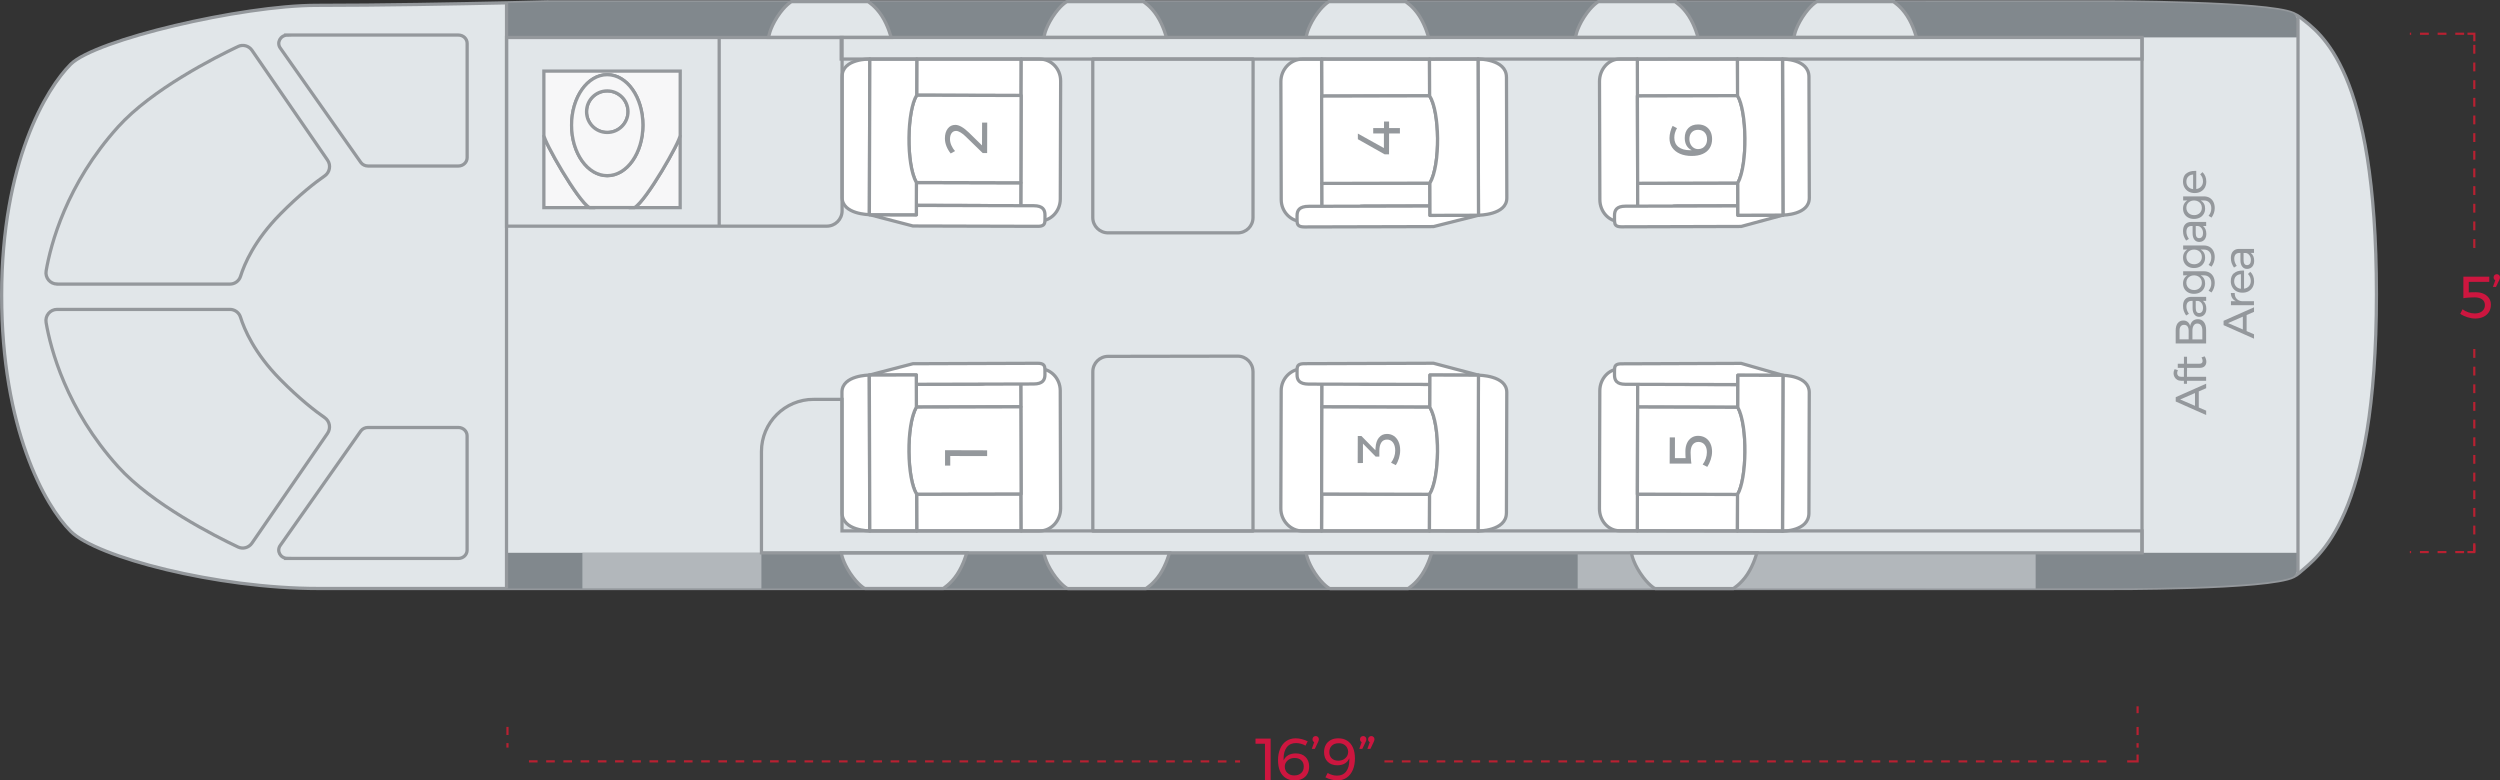
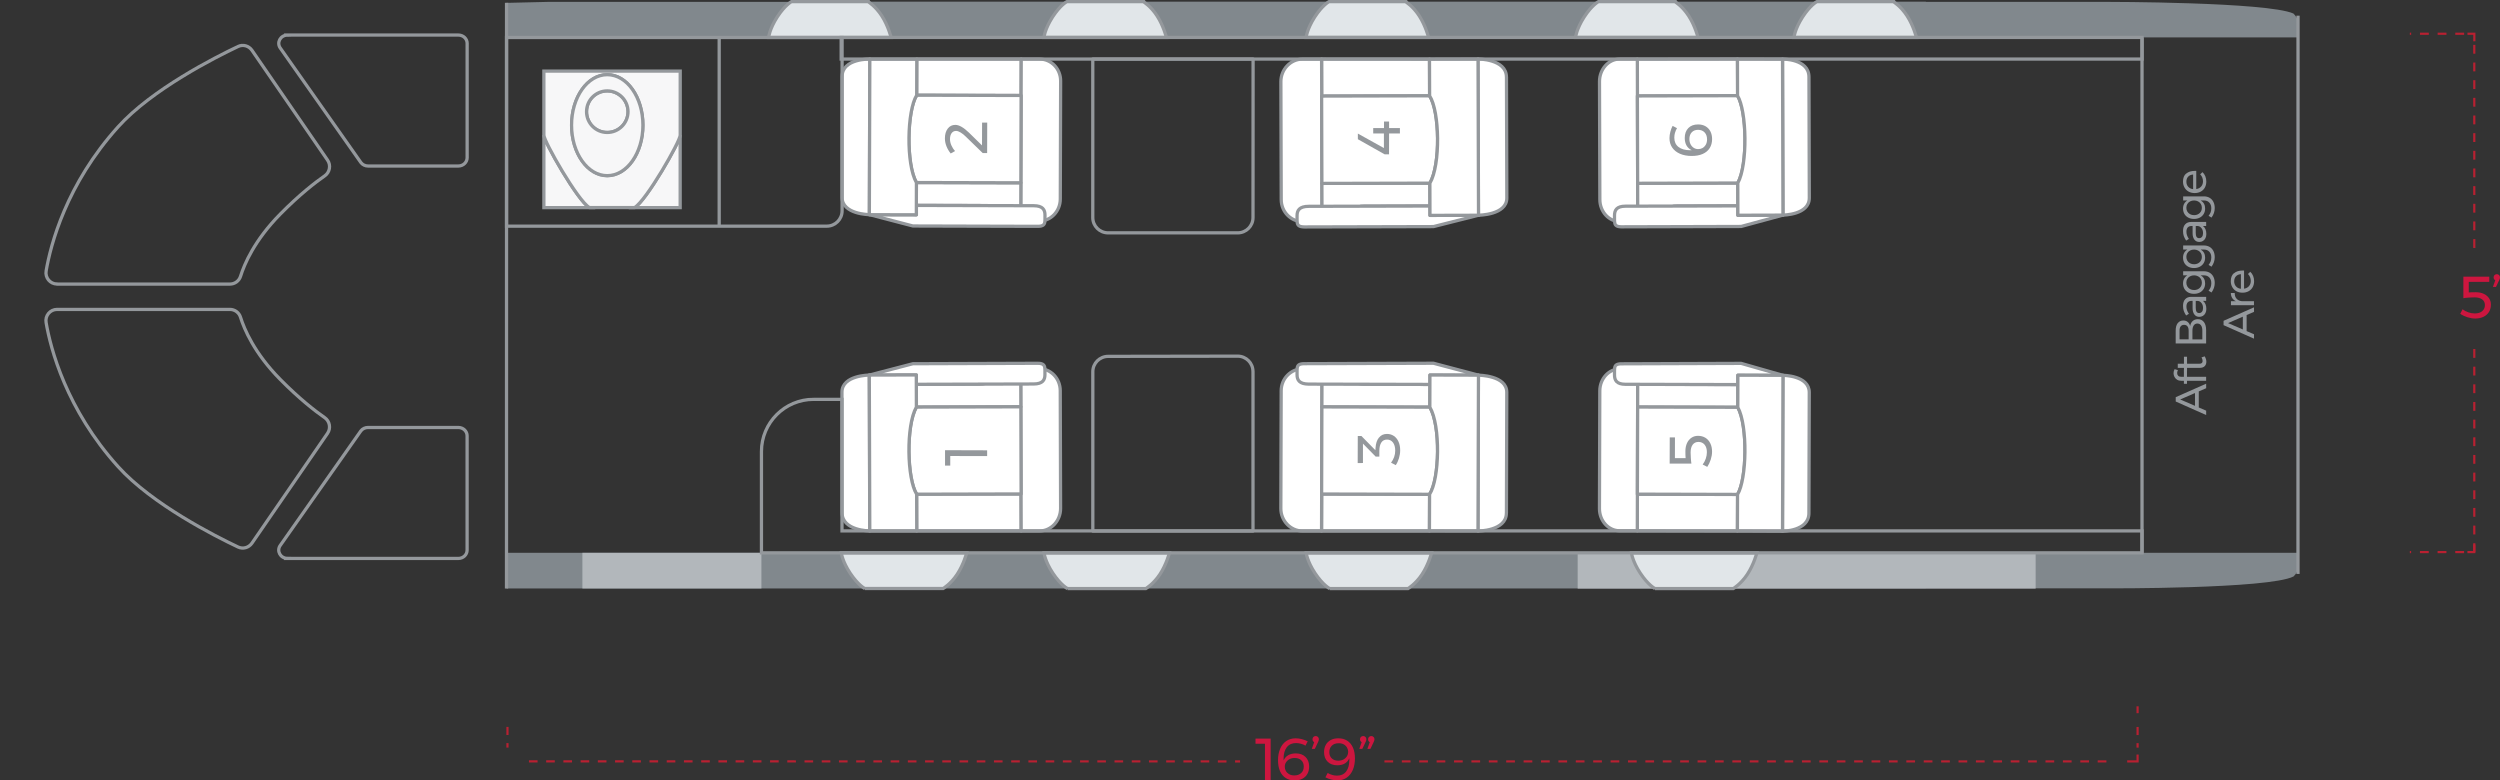
<svg xmlns="http://www.w3.org/2000/svg" id="Layer_2" data-name="Layer 2" viewBox="0 0 574.82 179.45">
  <rect x="0" y="0" width="574.82" height="179.45" fill="#333333" stroke="none" />
  <defs>
    <style>
      .cls-1 {
        fill: #81888d;
      }

      .cls-2 {
        fill: #b2b7bb;
      }

      .cls-3 {
        fill: #cd163f;
      }

      .cls-4 {
        fill: #94989c;
      }

      .cls-5 {
        fill: #fff;
      }

      .cls-5, .cls-6 {
        stroke-linejoin: round;
      }

      .cls-5, .cls-6, .cls-7, .cls-8, .cls-9 {
        stroke: #94989c;
        stroke-width: .75px;
      }

      .cls-6, .cls-7, .cls-10, .cls-11, .cls-12, .cls-13, .cls-14 {
        fill: none;
      }

      .cls-7, .cls-10, .cls-11, .cls-12, .cls-13, .cls-8, .cls-9, .cls-14 {
        stroke-miterlimit: 10;
      }

      .cls-10 {
        stroke-dasharray: 0 0 0 0 0 0 1.86 1.86;
      }

      .cls-10, .cls-11, .cls-12, .cls-13, .cls-14 {
        stroke: #b92031;
      }

      .cls-10, .cls-13, .cls-14 {
        stroke-width: .5px;
      }

      .cls-11 {
        stroke-dasharray: 0 0 0 0 0 0 1.98 1.98;
        stroke-width: .5px;
      }

      .cls-12 {
        stroke-dasharray: 0 0 0 0 0 0 2 2;
        stroke-width: .49px;
      }

      .cls-13 {
        stroke-dasharray: 0 0 0 0 0 0 2.03 2.03;
      }

      .cls-8 {
        fill: #e1e6e9;
      }

      .cls-9 {
        fill: #f7f7f8;
      }
    </style>
  </defs>
  <g id="Layer_2-2" data-name="Layer 2">
    <g id="Pilatus_PC-12-outlined" data-name="Pilatus PC-12-outlined">
      <g id="Platus_PC-12_Floorplan" data-name="Platus PC-12 Floorplan">
        <g id="Cabin_width" data-name="Cabin width">
          <path class="cls-3" d="m571.07,67.55c.53.25.94.59,1.23,1.02.29.44.43.93.43,1.47,0,.64-.15,1.2-.44,1.68-.3.48-.72.86-1.26,1.12-.55.26-1.18.4-1.9.4-.56,0-1.16-.1-1.78-.29-.62-.2-1.18-.46-1.67-.79l.53-1.05c.41.31.86.55,1.35.71.49.16.97.25,1.45.25.72,0,1.29-.17,1.71-.52.42-.35.63-.81.63-1.41,0-.56-.21-.99-.63-1.3s-1.02-.47-1.79-.47c-.28,0-.69.02-1.23.05s-.97.08-1.3.14v-4.94s5.95,0,5.95,0v1.19s-4.71,0-4.71,0v2.43c.43-.04.96-.05,1.6-.05.7,0,1.32.12,1.85.37h0Z" />
          <path class="cls-3" d="m574.61,63.25c.14.14.21.32.21.55,0,.1-.02.21-.06.31-.04.11-.08.21-.13.31l-.74,1.56h-.7s.55-1.54.55-1.54c-.13-.06-.22-.15-.29-.27-.06-.11-.1-.24-.1-.38,0-.22.07-.4.21-.54.14-.14.32-.21.53-.21s.37.07.51.21h0Z" />
          <line class="cls-13" x1="568.91" y1="126.94" x2="568.91" y2="78.77" />
          <line class="cls-13" x1="568.91" y1="57.01" x2="568.91" y2="8.73" />
          <line class="cls-13" x1="566.56" y1="126.94" x2="554.09" y2="126.94" />
          <line class="cls-13" x1="566.57" y1="7.76" x2="554.09" y2="7.76" />
          <path class="cls-14" d="m568.91,125.21v1.73h-1.58" />
          <path class="cls-14" d="m567.34,7.76h1.58v1.73" />
        </g>
        <g id="Cabin_length" data-name="Cabin length">
          <line class="cls-10" x1="116.68" y1="167.14" x2="116.68" y2="171.89" />
          <line class="cls-11" x1="121.62" y1="175.06" x2="285.12" y2="175.07" />
          <line class="cls-12" x1="484.32" y1="175.07" x2="317.67" y2="175.07" />
          <path class="cls-14" d="m491.49,173.49v1.58h-2.39m2.39-12.67v1.58" />
          <path class="cls-3" d="m288.68,169.82h3.48s0,9.56,0,9.56h-1.31s0-8.37,0-8.37h-2.17s0-1.19,0-1.19Z" />
          <path class="cls-3" d="m299.13,171.01c-.39-.1-.77-.16-1.14-.16-.92,0-1.62.32-2.12.96-.49.64-.74,1.51-.74,2.62,0,.17,0,.31.01.4.24-.52.59-.92,1.07-1.19.47-.27,1.04-.41,1.71-.41.96,0,1.71.27,2.26.82.55.55.83,1.28.83,2.21,0,.65-.14,1.21-.41,1.69-.27.48-.66.85-1.16,1.11-.5.26-1.08.39-1.75.39-.79,0-1.48-.18-2.05-.55s-1.02-.89-1.33-1.59c-.3-.7-.46-1.53-.46-2.51s.17-1.9.5-2.66.8-1.35,1.41-1.76c.6-.41,1.32-.62,2.14-.62.46,0,.94.06,1.44.19s.95.3,1.34.5l-.52,1c-.3-.19-.64-.34-1.03-.44h0Zm-2.65,3.55c-.35.19-.61.43-.8.74s-.28.65-.27,1.01c0,.32.07.63.23.93s.41.55.74.75.74.3,1.22.3c.66,0,1.18-.18,1.58-.55.4-.36.59-.86.59-1.5,0-.6-.19-1.08-.57-1.43-.38-.36-.89-.53-1.52-.53-.46,0-.87.09-1.21.28h.01Z" />
          <path class="cls-3" d="m303.04,169.45c.14.14.21.32.21.55,0,.1-.02.21-.06.31-.04.11-.08.21-.13.31l-.74,1.56h-.7s.55-1.54.55-1.54c-.13-.06-.22-.15-.29-.27-.06-.11-.1-.24-.1-.38,0-.22.07-.4.21-.54s.32-.21.53-.21.37.07.51.21h.01Z" />
          <path class="cls-3" d="m306.29,178.18c.38.1.75.16,1.13.16.91,0,1.61-.32,2.1-.96.49-.64.73-1.52.73-2.63,0-.17,0-.3-.01-.4-.23.53-.58.93-1.04,1.2s-1.04.41-1.7.41c-.95,0-1.69-.27-2.24-.82-.55-.55-.82-1.28-.82-2.21,0-.65.14-1.21.41-1.69.27-.48.66-.84,1.15-1.1s1.07-.38,1.73-.38c.78,0,1.46.18,2.03.55.57.36,1.01.89,1.32,1.58.3.69.46,1.52.46,2.48s-.16,1.9-.49,2.66-.8,1.36-1.41,1.78-1.32.63-2.13.63c-.45,0-.92-.07-1.42-.2s-.95-.3-1.34-.51l.52-1c.31.19.65.34,1.03.44h0Zm-.05-6.74c-.39.36-.59.87-.59,1.5s.19,1.08.56,1.43c.37.36.87.53,1.5.53.46,0,.87-.09,1.21-.28.34-.19.6-.44.79-.75.18-.31.27-.65.27-1.02,0-.31-.08-.62-.24-.92-.16-.3-.4-.55-.73-.75s-.73-.29-1.21-.29c-.65,0-1.17.18-1.56.55h0Z" />
          <path class="cls-3" d="m313.96,169.45c.14.14.21.32.21.55,0,.1-.02.21-.06.31-.04.11-.08.21-.13.31l-.74,1.56h-.7s.55-1.54.55-1.54c-.13-.06-.22-.15-.29-.27-.06-.11-.1-.24-.1-.38,0-.22.07-.4.21-.54s.32-.21.53-.21.37.07.51.21h.01Zm1.86,0c.14.14.21.32.21.55,0,.1-.02.21-.06.31-.04.11-.08.21-.13.31l-.74,1.56h-.7s.55-1.54.55-1.54c-.13-.06-.22-.15-.29-.27-.06-.11-.1-.24-.1-.38,0-.22.07-.4.21-.54s.32-.21.53-.21.37.07.51.21h.01Z" />
          <line class="cls-10" x1="491.49" y1="167.15" x2="491.49" y2="171.9" />
        </g>
-         <path id="Floor" class="cls-8" d="m126.1.43h358.22s36.96,0,42.99,2.68h0c.64.28,1.17.59,1.6.92,4.58,3.61,17.5,11.72,17.5,63.66s-13.49,60.25-17.73,64.02c-.35.32-.79.61-1.3.86-5.67,2.91-43.06,2.74-43.06,2.74H73.18c-23.22,0-50.93-7.18-56.91-13.13C10.29,116.25.37,98.42.38,67.88S10.64,20.36,16.28,14.75C21.92,9.15,55.53,1.23,72.8,1.23c14.6,0,32.74-.34,43.66-.58h.02c5.86-.13,9.63-.23,9.63-.23h-.01Z" />
        <path id="Port_tray_table" data-name="Port tray table" class="cls-6" d="m288.1,85.41v36.69s-36.83,0-36.83,0v-36.64c0-1.94,1.57-3.51,3.51-3.52l29.79-.05c1.94,0,3.52,1.57,3.52,3.52h.01Z" />
        <path id="Starboard_tray_table" data-name="Starboard tray table" class="cls-6" d="m288.12,13.58l-.02,36.45c0,1.94-1.57,3.51-3.52,3.51h-29.8c-1.94,0-3.52-1.57-3.52-3.51V13.58s36.85,0,36.85,0h0Z" />
        <g id="Port_windows" data-name="Port windows">
          <path class="cls-1" d="m116.47,127.11h411.9s0,3.26,0,3.26c0,.85-.39,1.57-1.01,2.17-5.67,2.9-43.05,2.74-43.05,2.74h-41.52s-.03.03-.03.03H116.47s0-8.2,0-8.2Z" />
          <path class="cls-8" d="m198.84,135.32s-1.52-.76-3.36-3.52c-1.83-2.76-2.04-4.69-2.04-4.69h28.83s-.69,2.67-2.18,4.93c-1.49,2.26-3.24,3.28-3.24,3.28h-18.02s0,0,0,0Z" />
          <path class="cls-8" d="m245.45,135.33s-1.52-.76-3.36-3.52c-1.83-2.76-2.04-4.69-2.04-4.69h28.83s-.69,2.67-2.18,4.93c-1.49,2.26-3.24,3.28-3.24,3.28h-18.02s0,0,0,0Z" />
        </g>
        <g id="Starboard_windows" data-name="Starboard windows">
          <path class="cls-1" d="m182.91.38h259.87s.02.02.05.05h41.5s36.96,0,42.99,2.68h0c.66.62,1.07,1.36,1.07,2.23v3.26s-411.91.02-411.91.02l-.02-7.96h.02c5.86-.13,9.63-.23,9.63-.23h56.74s.06-.05.06-.05h0Z" />
          <path class="cls-8" d="m199.6.38s1.71,1.02,3.16,3.28c1.46,2.26,2.13,4.94,2.13,4.94h-28.17s.21-1.93,1.99-4.7c1.79-2.76,3.28-3.53,3.28-3.53h17.61s0,0,0,0Z" />
          <path class="cls-8" d="m262.9.39s1.71,1.02,3.16,3.28c1.46,2.26,2.13,4.94,2.13,4.94h-28.17s.21-1.93,1.99-4.7c1.79-2.76,3.28-3.53,3.28-3.53h17.61s0,0,0,0Z" />
          <path class="cls-8" d="m305.73,135.33s-1.52-.76-3.36-3.52c-1.83-2.76-2.04-4.69-2.04-4.69h28.83s-.69,2.67-2.18,4.93c-1.49,2.26-3.24,3.28-3.24,3.28h-18.02s0,0,0,0Z" />
          <path class="cls-8" d="m323.18.39s1.71,1.02,3.16,3.28c1.46,2.26,2.13,4.94,2.13,4.94h-28.17s.21-1.93,1.99-4.7c1.79-2.76,3.28-3.53,3.28-3.53h17.61,0Z" />
          <path class="cls-8" d="m385.13.39s1.71,1.02,3.16,3.28c1.46,2.26,2.13,4.94,2.13,4.94h-28.17s.21-1.93,1.99-4.7c1.79-2.76,3.28-3.53,3.28-3.53h17.61,0Z" />
          <path class="cls-8" d="m435.35.39s1.71,1.02,3.16,3.28c1.46,2.26,2.13,4.94,2.13,4.94h-28.17s.21-1.93,1.99-4.7c1.79-2.76,3.28-3.53,3.28-3.53h17.61,0Z" />
        </g>
        <g id="exit">
          <polygon class="cls-2" points="133.91 127.11 175.07 127.11 175.07 135.3 136.74 135.3 133.91 135.3 133.91 127.11" />
        </g>
        <g id="emergncy_exit_" data-name="emergncy exit ">
          <rect class="cls-2" x="362.75" y="127.1" width="105.3" height="8.23" />
          <path class="cls-8" d="m380.52,135.33s-1.52-.76-3.36-3.52c-1.83-2.76-2.04-4.69-2.04-4.69h28.83s-.69,2.67-2.18,4.93c-1.49,2.26-3.24,3.28-3.24,3.28h-18.02s0,0,0,0Z" />
        </g>
        <g id="cockpit">
          <path class="cls-7" d="m66.09,128.4h39.3c1.11,0,2.01-.85,2.01-1.91v-26.29c0-1.05-.9-1.91-2.01-1.91h-20.79c-.65,0-1.26.3-1.64.8l-18.5,26.29c-.94,1.26,0,3.01,1.64,3.01h0Z" />
          <path class="cls-7" d="m13.14,71.14h39.72c1.12,0,2.11.73,2.44,1.8.85,2.73,3.16,8.24,9.14,14.3,4.43,4.49,8.06,7.29,10.22,8.79,1.17.82,1.46,2.44.64,3.62l-17.38,25.25c-.72,1.03-2.05,1.41-3.19.87-5.26-2.49-19.79-9.84-27.57-18.47-11.94-13.22-15.53-27.14-16.56-33.13-.28-1.59.93-3.03,2.53-3.03h0Z" />
          <path class="cls-7" d="m66.1,8.06h39.3c1.11,0,2.01.85,2.01,1.91v26.28c0,1.05-.9,1.92-2.01,1.92h-20.79c-.65,0-1.26-.3-1.64-.81l-18.5-26.28c-.94-1.26,0-3.01,1.64-3.01h0Z" />
          <path class="cls-7" d="m13.15,65.32h39.72c1.12,0,2.11-.73,2.44-1.8.85-2.73,3.16-8.24,9.14-14.3,4.43-4.49,8.06-7.29,10.22-8.79,1.17-.82,1.46-2.45.64-3.62l-17.38-25.25c-.72-1.03-2.05-1.41-3.19-.87-5.26,2.49-19.79,9.84-27.57,18.46-11.94,13.22-15.53,27.14-16.56,33.13-.28,1.59.93,3.03,2.53,3.03h0Z" />
        </g>
        <path class="cls-4" d="m507.26,89.26l-1.7.74v3.69s1.7.73,1.7.73v1.01s-7-3.11-7-3.11v-1s7-3.1,7-3.1c0,0,0,1.04,0,1.04Zm-2.57,4.05v-2.94s-3.4,1.48-3.4,1.48l3.4,1.46Z" />
        <path class="cls-4" d="m500.82,86.39c.15.16.36.24.63.24h.69s0-1.46,0-1.46h.71v1.46s4.4,0,4.4,0v.93h-4.4s0,.69,0,.69h-.71v-.69s-.57,0-.57,0c-.39,0-.71-.08-.99-.25-.27-.16-.47-.38-.61-.65-.14-.27-.21-.55-.21-.86s.08-.6.24-.92l.76.22c-.11.24-.17.47-.17.68,0,.24.07.44.22.6h0Z" />
        <path class="cls-4" d="m506.91,81.93c.26.41.39.82.39,1.24s-.12.76-.38,1.02-.63.39-1.13.39h-2.93s0,.75,0,.75h-.71v-.75s-1.42,0-1.42,0v-.94h1.42s0-1.62,0-1.62h.71v1.62s2.76,0,2.76,0c.29,0,.5-.05.63-.16s.19-.27.19-.48c0-.25-.08-.53-.25-.82l.72-.25h0Z" />
        <path class="cls-4" d="m500.72,74.31c.31-.41.74-.62,1.29-.62.4,0,.74.11,1.01.34.28.23.46.54.56.93.07-.49.27-.87.58-1.15s.71-.42,1.18-.42c.6,0,1.07.22,1.41.67s.5,1.07.5,1.87v3.04h-7v-2.99c0-.71.16-1.27.46-1.68h.01Zm2.24.73c-.18-.24-.45-.35-.79-.35s-.59.12-.77.35c-.18.24-.27.57-.26,1v1.98s2.09,0,2.09,0v-1.98c0-.43-.09-.77-.27-1Zm3.13-.21c-.2-.29-.49-.44-.86-.44s-.63.15-.83.44c-.2.29-.3.7-.3,1.22v1.98s2.28,0,2.28,0v-1.98c0-.52-.09-.93-.29-1.22h0Z" />
        <path class="cls-4" d="m507.26,69.18h-.74c.52.39.78,1.01.78,1.85,0,.37-.07.69-.21.96-.14.28-.33.49-.58.64s-.52.22-.83.22c-.47,0-.85-.17-1.12-.53-.28-.35-.42-.84-.42-1.46v-1.68s-.25,0-.25,0c-.37,0-.66.12-.87.34-.2.23-.3.57-.3,1,0,.53.19,1.08.57,1.63l-.64.39c-.25-.38-.42-.73-.54-1.06-.11-.32-.17-.71-.17-1.15,0-.66.16-1.17.49-1.53s.78-.54,1.35-.55h3.48v.91s0,.02,0,.02Zm-1.04.55c-.21-.3-.49-.49-.83-.54h-.53s0,1.55,0,1.55c0,.42.06.73.19.94.13.2.33.3.6.3s.49-.1.65-.31.24-.48.24-.83c0-.43-.1-.8-.31-1.1h-.01Z" />
        <path class="cls-4" d="m501.97,62.37h4.75c.51,0,.95.11,1.33.33s.67.54.88.95c.2.41.3.88.3,1.42,0,.78-.25,1.51-.74,2.18l-.68-.41c.21-.26.37-.53.48-.81.1-.28.15-.59.15-.92,0-.55-.15-.98-.46-1.31-.31-.33-.72-.49-1.23-.49h-.74c.32.19.57.44.75.76s.26.69.26,1.1c0,.47-.11.89-.33,1.25s-.52.65-.9.84c-.39.2-.83.3-1.33.3s-.93-.1-1.31-.3c-.38-.2-.68-.48-.89-.84-.21-.36-.32-.78-.32-1.25,0-.42.09-.79.26-1.1.17-.32.42-.57.74-.76h-.97v-.94s0,0,0,0Zm4.07,1.75c-.15-.25-.37-.45-.64-.59-.27-.14-.57-.22-.91-.22s-.66.07-.93.22c-.27.14-.48.34-.63.59s-.23.54-.23.87.08.62.23.88.37.46.63.6c.27.15.58.22.93.22.52,0,.95-.17,1.28-.48.33-.31.5-.72.5-1.22,0-.33-.08-.62-.23-.87h0Z" />
        <path class="cls-4" d="m501.97,56.44h4.75c.51,0,.95.11,1.33.33s.67.54.88.95c.2.41.3.88.3,1.42,0,.78-.25,1.51-.74,2.18l-.68-.41c.21-.26.37-.53.48-.81.1-.28.15-.59.15-.92,0-.55-.15-.98-.46-1.31s-.72-.49-1.23-.49h-.74c.32.19.57.44.75.76.18.32.26.69.26,1.1,0,.47-.11.89-.33,1.25s-.52.65-.9.84c-.39.2-.83.3-1.33.3s-.93-.1-1.31-.3-.68-.48-.89-.84c-.21-.36-.32-.78-.32-1.25,0-.42.09-.79.26-1.1.17-.32.42-.57.74-.76h-.97v-.94s0,0,0,0Zm4.07,1.75c-.15-.25-.37-.45-.64-.59-.27-.14-.57-.22-.91-.22s-.66.07-.93.22c-.27.14-.48.34-.63.59s-.23.54-.23.87.08.62.23.88.37.46.63.6c.27.15.58.22.93.22.52,0,.95-.17,1.28-.48s.5-.72.5-1.22c0-.33-.08-.62-.23-.87h0Z" />
        <path class="cls-4" d="m507.26,51.96h-.74c.52.39.78,1.01.78,1.85,0,.37-.07.69-.21.96-.14.28-.33.49-.58.64s-.52.22-.83.22c-.47,0-.85-.17-1.12-.53-.28-.35-.42-.84-.42-1.46v-1.68s-.25,0-.25,0c-.37,0-.66.12-.87.34-.2.23-.3.57-.3,1,0,.53.19,1.08.57,1.63l-.64.39c-.25-.38-.42-.73-.54-1.06-.11-.32-.17-.71-.17-1.15,0-.66.16-1.17.49-1.53s.78-.54,1.35-.55h3.48v.91s0,.02,0,.02Zm-1.04.55c-.21-.3-.49-.49-.83-.54h-.53s0,1.55,0,1.55c0,.42.06.73.19.94.13.2.33.3.6.3s.49-.1.65-.31c.16-.21.24-.48.24-.83,0-.43-.1-.8-.31-1.1h-.01Z" />
        <path class="cls-4" d="m501.97,45.15h4.75c.51,0,.95.11,1.33.33s.67.54.88.95c.2.41.3.88.3,1.42,0,.78-.25,1.51-.74,2.18l-.68-.41c.21-.26.37-.53.48-.81.1-.28.15-.59.15-.92,0-.55-.15-.98-.46-1.31s-.72-.49-1.23-.49h-.74c.32.19.57.44.75.76.18.32.26.69.26,1.1,0,.47-.11.89-.33,1.25s-.52.65-.9.84c-.39.2-.83.3-1.33.3s-.93-.1-1.31-.3-.68-.48-.89-.84c-.21-.36-.32-.78-.32-1.25,0-.42.09-.79.26-1.1.17-.32.42-.57.74-.76h-.97v-.94s0,0,0,0Zm4.07,1.75c-.15-.25-.37-.45-.64-.59-.27-.14-.57-.22-.91-.22s-.66.07-.93.22c-.27.14-.48.34-.63.59s-.23.54-.23.87.08.62.23.88.37.46.63.6c.27.15.58.22.93.22.52,0,.95-.17,1.28-.48s.5-.72.5-1.22c0-.33-.08-.62-.23-.87h0Z" />
        <path class="cls-4" d="m502.67,39.92c.48-.42,1.15-.63,2.01-.63h.3v4.18c.47-.07.85-.27,1.13-.59.28-.32.42-.72.42-1.2,0-.31-.06-.6-.17-.88-.11-.27-.27-.5-.48-.71l.53-.51c.28.26.5.57.65.94s.23.77.23,1.22c0,.52-.11.98-.33,1.38-.22.4-.54.72-.95.94s-.87.33-1.39.33-.98-.11-1.39-.33c-.4-.22-.72-.54-.95-.94-.23-.4-.35-.86-.35-1.37,0-.82.24-1.44.73-1.86v.03Zm1.59.21c-.48.03-.86.19-1.13.48-.28.29-.42.68-.42,1.16s.14.86.42,1.17.66.5,1.13.55v-3.36Z" />
        <path class="cls-4" d="m518.26,71.7l-1.7.74v3.69s1.7.73,1.7.73v1.01s-7-3.11-7-3.11v-1s7-3.1,7-3.1c0,0,0,1.04,0,1.04Zm-2.57,4.05v-2.94s-3.4,1.48-3.4,1.48l3.4,1.46Z" />
        <path class="cls-4" d="m513.24,68.51c-.2-.32-.3-.7-.31-1.14h.9c-.02.54.12.98.42,1.31.3.33.7.52,1.21.57h2.79v.93h-5.29v-.93h1.14c-.38-.17-.67-.42-.86-.74h0Z" />
        <path class="cls-4" d="m513.66,62.83c.48-.42,1.15-.63,2.01-.63h.3v4.18c.47-.07.85-.27,1.13-.59s.42-.72.42-1.2c0-.31-.06-.6-.17-.88-.11-.27-.27-.5-.48-.71l.53-.51c.28.26.5.57.65.94s.23.77.23,1.22c0,.52-.11.98-.33,1.38-.22.4-.54.72-.95.94-.41.22-.87.33-1.39.33s-.98-.11-1.39-.33c-.4-.22-.72-.54-.95-.94-.23-.4-.35-.86-.35-1.37,0-.82.24-1.44.73-1.86v.03Zm1.59.21c-.48.03-.86.19-1.13.48-.28.29-.42.68-.42,1.16s.14.86.42,1.17.66.5,1.13.55v-3.36Z" />
-         <path class="cls-4" d="m518.26,58.16h-.74c.52.39.78,1.01.78,1.85,0,.37-.07.69-.21.96-.14.28-.33.49-.58.64-.25.15-.52.22-.83.22-.47,0-.85-.17-1.12-.53-.28-.35-.42-.84-.42-1.46v-1.68s-.25,0-.25,0c-.37,0-.66.12-.87.34-.2.23-.3.57-.3,1,0,.53.19,1.08.57,1.63l-.64.39c-.25-.38-.42-.73-.54-1.06-.11-.32-.17-.71-.17-1.15,0-.66.16-1.17.49-1.53s.78-.54,1.35-.55h3.48v.91s0,.02,0,.02Zm-1.04.55c-.21-.3-.49-.49-.83-.54h-.53s0,1.55,0,1.55c0,.42.06.73.19.94.13.2.33.3.6.3s.49-.1.65-.31c.16-.21.24-.48.24-.83,0-.43-.1-.8-.31-1.1h0Z" />
        <line class="cls-7" x1="116.47" y1=".65" x2="116.46" y2="135.32" />
        <line class="cls-7" x1="528.38" y1="3.61" x2="528.37" y2="131.97" />
        <line class="cls-7" x1="492.51" y1="127.31" x2="492.51" y2="8.62" />
        <g id="Chair_6" data-name="Chair 6">
          <polygon class="cls-5" points="399.5 13.56 399.53 22 376.48 22.07 376.47 13.59 399.5 13.56" />
          <path class="cls-5" d="m376.47,13.59l.1,37.35h-4.07c-2.56.02-4.64-2.25-4.65-5.05l-.08-27.16c0-2.81,2.06-5.14,4.62-5.15h4.07s0,0,0,0Z" />
          <path class="cls-5" d="m399.57,42.08v5.24s-13.93.04-13.93.04c-2.05,0-2.51.96-2.51,2.15v1c0,.14,0,.27.02.4l-6.59.02-.02-8.79,23.03-.06Z" />
          <line class="cls-6" x1="376.48" y1="50.94" x2="376.57" y2="50.94" />
          <path class="cls-5" d="m399.57,42.08l-23.03.06-.06-20.08,23.03-.06c2.14,3.54,2.38,15.84.06,20.08Z" />
          <path class="cls-5" d="m409.95,49.46l-9.61,2.61-27.54.08c-1.29,0-1.52-.5-1.56-1.19-.02-.13-.02-.26-.02-.4v-1c0-1.19.45-2.15,2.5-2.15l25.85-.07v2.16s10.36-.03,10.36-.03h.02Z" />
          <path class="cls-5" d="m415.93,17.68l.08,27.82c.01,3.94-6.05,3.95-6.05,3.95l-.1-35.87s6.06-.07,6.07,4.1h0Z" />
          <path class="cls-5" d="m409.85,13.59l.1,35.87-10.36.03-.02-7.4c2.32-4.24,2.08-16.54-.06-20.08l-.02-8.44,10.36.02h0Z" />
          <path class="cls-4" d="m385.13,30.5c-.11.39-.16.78-.16,1.15,0,.93.32,1.64.96,2.14s1.53.75,2.65.75c.17,0,.31,0,.4,0-.52-.24-.92-.6-1.2-1.08-.27-.48-.41-1.06-.41-1.73,0-.97.28-1.73.83-2.29s1.3-.83,2.24-.83c.65,0,1.22.14,1.71.42.48.28.85.67,1.12,1.18.26.51.39,1.1.39,1.77,0,.8-.19,1.49-.56,2.08s-.91,1.03-1.61,1.34c-.71.31-1.55.46-2.54.46s-1.92-.17-2.69-.51-1.36-.81-1.78-1.43-.62-1.34-.62-2.16c0-.46.07-.95.2-1.46.13-.51.3-.96.52-1.36l1.01.53c-.19.3-.34.65-.45,1.04h0Zm3.59,2.7c.19.35.44.62.75.81s.65.28,1.02.27c.32,0,.64-.07.94-.23.3-.17.56-.42.76-.75.2-.34.31-.75.31-1.24,0-.66-.18-1.2-.55-1.6-.37-.4-.87-.61-1.52-.61-.61,0-1.09.19-1.45.57s-.54.89-.54,1.54c0,.47.09.88.28,1.23h0Z" />
        </g>
        <g id="Chair_5" data-name="Chair 5">
          <polygon class="cls-5" points="399.49 122.09 399.52 113.69 376.48 113.63 376.46 122.05 399.49 122.09" />
          <path class="cls-5" d="m376.46,122.05l.1-37.23h-4.07c-2.56-.02-4.64,2.24-4.65,5.04l-.08,27.1c0,2.8,2.06,5.07,4.62,5.08h4.07s0,.01,0,.01Z" />
          <path class="cls-5" d="m399.57,93.65v-5.23s-13.93-.04-13.93-.04c-2.05,0-2.51-.96-2.51-2.15v-1c0-.14,0-.27.02-.4l-6.59-.02-.02,8.77,23.03.06h0Z" />
          <line class="cls-6" x1="376.48" y1="84.82" x2="376.57" y2="84.82" />
          <path class="cls-5" d="m399.57,93.65l-23.03-.06-.06,20.03,23.03.06c2.14-3.53,2.38-15.8.06-20.03Z" />
          <path class="cls-5" d="m409.95,86.3l-9.61-2.75-27.54.1c-1.29,0-1.52.47-1.56,1.16-.02.13-.02.26-.02.4v1c0,1.19.45,2.14,2.5,2.15l25.85.07v-2.15s10.36.03,10.36.03h.02Z" />
          <path class="cls-5" d="m415.92,118l.08-27.76c.01-3.93-6.05-3.94-6.05-3.94l-.1,35.84s6.06.02,6.07-4.14Z" />
          <path class="cls-5" d="m409.85,122.14l.1-35.84-10.36-.03-.02,7.39c2.32,4.23,2.08,16.5-.06,20.03l-.03,8.4,10.36.05h0Z" />
          <path class="cls-4" d="m387.89,101.88c.25-.54.6-.95,1.04-1.24s.94-.43,1.49-.43c.64,0,1.21.15,1.7.45.49.3.86.73,1.13,1.28.27.55.4,1.19.4,1.92,0,.57-.1,1.17-.3,1.8-.2.63-.47,1.19-.8,1.69l-1.06-.54c.31-.41.55-.87.72-1.37s.25-.99.25-1.46c0-.73-.17-1.3-.52-1.73-.35-.42-.82-.64-1.42-.64-.56,0-1,.21-1.32.63s-.48,1.03-.48,1.81c0,.29.02.7.05,1.24s.08.98.13,1.31h-5s.02-6.03.02-6.03h1.2s-.01,4.77-.01,4.77h2.46c-.04-.43-.05-.97-.05-1.61,0-.71.13-1.33.38-1.87v.02Z" />
        </g>
        <g id="Chair_4" data-name="Chair 4">
          <polygon class="cls-5" points="328.68 13.6 328.7 22.03 303.89 22.1 303.87 13.58 328.68 13.6" />
          <path class="cls-5" d="m303.87,13.58l.11,37.39h-4.38c-2.76.02-5-2.25-5.01-5.05l-.08-27.16c0-2.81,2.22-5.17,4.98-5.17h4.38s0,0,0,0Z" />
          <path class="cls-5" d="m328.76,42.11l.02,5.24-15.03.04c-2.21,0-2.7.96-2.7,2.15v1c0,.14,0,.27.02.4l-7.1.02-.03-8.79,24.82-.06h0Z" />
          <line class="cls-6" x1="303.89" y1="50.97" x2="303.98" y2="50.97" />
          <path class="cls-5" d="m328.76,42.11l-24.82.06-.06-20.08,24.82-.06c2.31,3.54,2.56,15.84.06,20.08Z" />
          <path class="cls-5" d="m339.95,49.49l-10.35,2.61-29.67.08c-1.39,0-1.64-.5-1.68-1.19-.02-.13-.02-.26-.02-.4v-1c0-1.19.49-2.15,2.7-2.15l27.86-.07v2.16s11.17-.03,11.17-.03h-.01Z" />
          <path class="cls-5" d="m346.38,17.71l.08,27.82c.01,3.94-6.52,3.95-6.52,3.95l-.11-35.92s6.53-.02,6.54,4.15h0Z" />
          <path class="cls-5" d="m339.84,13.57l.11,35.92-11.16.03-.02-7.4c2.5-4.24,2.25-16.54-.06-20.08l-.03-8.44,11.16-.03Z" />
          <path class="cls-4" d="m318.2,27.95h1.19v1.49s2.49,0,2.49,0v1.25h-2.49s-.01,4.79-.01,4.79h-1.02s-6.15-3.47-6.15-3.47v-1.3s5.99,3.33,5.99,3.33v-3.36s-2.46,0-2.46,0v-1.24h2.48s0-1.49,0-1.49h-.02Z" />
        </g>
        <g id="Chair_3" data-name="Chair 3">
          <polygon class="cls-5" points="328.67 122.08 328.7 113.66 303.89 113.59 303.86 122.09 328.67 122.08" />
          <path class="cls-5" d="m303.86,122.09l.11-37.3h-4.38c-2.76-.02-5,2.24-5.01,5.04l-.08,27.1c0,2.8,2.22,5.15,4.98,5.16h4.38Z" />
          <path class="cls-5" d="m328.76,93.62l.02-5.23-15.03-.04c-2.21,0-2.7-.96-2.7-2.15v-1c0-.14,0-.27.02-.4l-7.1-.02-.03,8.77,24.82.06h0Z" />
          <line class="cls-6" x1="303.89" y1="84.79" x2="303.98" y2="84.79" />
          <path class="cls-5" d="m328.76,93.62l-24.82-.06-.06,20.03,24.82.06c2.31-3.53,2.56-15.8.06-20.03Z" />
          <path class="cls-5" d="m339.95,86.26l-10.35-2.74-29.67.1c-1.39,0-1.64.46-1.68,1.15-.02.13-.02.26-.02.4v1c0,1.19.49,2.14,2.7,2.15l27.86.07v-2.15s11.17.03,11.17.03h-.01Z" />
          <path class="cls-5" d="m346.37,117.97l.08-27.76c.01-3.93-6.52-3.94-6.52-3.94l-.11,35.83s6.53.03,6.54-4.13h0Z" />
          <path class="cls-5" d="m339.83,122.09l.11-35.83-11.16-.03-.02,7.39c2.5,4.23,2.25,16.5-.06,20.03l-.03,8.42s11.16.02,11.16.02Z" />
          <path class="cls-4" d="m317.07,100.62c.45-.57,1.06-.85,1.83-.85.6,0,1.13.16,1.59.47s.82.75,1.07,1.32c.26.57.38,1.23.38,1.98,0,.61-.1,1.22-.28,1.83-.19.61-.43,1.14-.74,1.58l-1.08-.57c.3-.39.54-.82.71-1.3.17-.48.25-.97.25-1.46,0-.79-.17-1.42-.51-1.87s-.79-.68-1.37-.68-1.01.22-1.31.67-.45,1.09-.46,1.91v1.33h-.85s-2.92-2.98-2.92-2.98v4.46s-1.21.01-1.21.01l.02-6.22h.84s3.21,3.26,3.21,3.26l.04-.58c.06-.97.31-1.74.77-2.31h.02Z" />
        </g>
        <g id="Chair_2" data-name="Chair 2">
          <polygon class="cls-5" points="210.79 13.58 210.77 21.89 234.78 21.97 234.81 13.58 210.79 13.58" />
          <path class="cls-5" d="m234.81,13.58l-.11,37.25h4.24c2.67.02,4.84-2.25,4.85-5.05l.08-27.16c0-2.81-2.14-5.03-4.82-5.04h-4.24Z" />
          <path class="cls-5" d="m210.71,41.97l-.02,5.24,14.54.04c2.14,0,2.62.96,2.61,2.15v1c0,.14,0,.27-.02.4l6.87.02.03-8.79-24.01-.06h0Z" />
          <line class="cls-6" x1="234.78" y1="50.84" x2="234.69" y2="50.84" />
          <path class="cls-5" d="m210.71,41.97l24.01.06.06-20.08-24.01-.06c-2.23,3.54-2.48,15.84-.06,20.08Z" />
          <path class="cls-5" d="m199.89,49.35l10.02,2.61,28.71.08c1.35,0,1.59-.5,1.63-1.19.02-.13.02-.26.02-.4v-1c0-1.19-.47-2.15-2.61-2.15l-26.95-.07v2.16s-10.8-.03-10.8-.03h-.02Z" />
          <path class="cls-5" d="m193.62,17.58v27.79c0,3.94,6.27,3.98,6.27,3.98l.11-35.77s-6.36-.16-6.37,4h-.01Z" />
          <path class="cls-5" d="m200,13.58l-.11,35.78,10.8.03.02-7.4c-2.42-4.24-2.17-16.54.06-20.08l.02-8.32h-10.8s0,0,0,0Z" />
          <path class="cls-4" d="m225.79,28.19h1.2s-.02,7-.02,7h-1.02s-3.87-3.76-3.87-3.76c-.4-.41-.81-.73-1.21-.97s-.75-.36-1.04-.36c-.43,0-.77.17-1.02.5-.25.34-.38.8-.38,1.39,0,.45.1.92.31,1.41.21.49.49.93.86,1.33l-1.01.56c-.42-.53-.75-1.09-.98-1.68s-.35-1.19-.35-1.79c0-.94.22-1.69.66-2.26.43-.57,1.02-.85,1.74-.85.86,0,1.91.6,3.15,1.8l2.98,2.92.02-5.25h-.02Z" />
        </g>
        <g id="Chair_1" data-name="Chair 1">
          <polygon class="cls-5" points="210.78 122.07 210.76 113.63 234.77 113.57 234.8 122.07 210.78 122.07" />
          <path class="cls-5" d="m234.8,122.07l-.11-37.3h4.24c2.67-.02,4.84,2.24,4.85,5.04l.08,27.1c0,2.8-2.14,5.17-4.82,5.17h-4.24,0Z" />
          <path class="cls-5" d="m210.71,93.6l-.02-5.23,14.54-.04c2.14,0,2.62-.96,2.61-2.15v-1c0-.14,0-.27-.02-.4l6.87-.02.03,8.77-24.01.06h0Z" />
          <line class="cls-6" x1="234.77" y1="84.77" x2="234.69" y2="84.77" />
          <path class="cls-5" d="m210.71,93.6l24.01-.06.06,20.03-24.01.06c-2.23-3.53-2.48-15.8-.06-20.03Z" />
          <path class="cls-5" d="m199.88,86.24l10.02-2.61,28.71-.1c1.35,0,1.59.52,1.63,1.21.02.13.02.26.02.4v1c0,1.19-.47,2.14-2.61,2.15l-26.95.07v-2.15s-10.8.03-10.8.03h-.02Z" />
          <path class="cls-5" d="m193.61,117.9l-.02-27.76c.03-3.88,6.28-3.9,6.28-3.9l.11,35.83s-6.32.02-6.37-4.17Z" />
          <path class="cls-5" d="m199.99,122.07l-.11-35.83,10.8-.03.02,7.39c-2.42,4.23-2.17,16.5.06,20.03l.02,8.45h-10.8s0,0,0,0Z" />
          <path class="cls-4" d="m217.29,107.03v-3.52s9.68.03,9.68.03v1.33s-8.48-.02-8.48-.02v2.2h-1.21s0-.02,0-.02Z" />
        </g>
        <path id="Port_shelf" data-name="Port shelf" class="cls-7" d="m187.08,91.82h6.52v30.25s298.91,0,298.91,0v5.04s-317.43,0-317.43,0v-23.29c0-6.63,5.37-12,12-12Z" />
        <rect id="Starboard_shelf" data-name="Starboard shelf" class="cls-7" x="193.41" y="8.61" width="299.11" height="4.97" />
        <g id="Toilet_sink" data-name="Toilet sink">
          <g id="Toilet">
            <path class="cls-9" d="m139.62,30.46c-2.64,0-4.76-2.14-4.76-4.78s2.12-4.78,4.76-4.78,4.78,2.14,4.78,4.78-2.14,4.78-4.78,4.78Z" />
            <path class="cls-9" d="m135.53,47.74h-10.48v-16.67c0,1.45,7.79,15.1,10.48,16.67Z" />
            <path class="cls-9" d="m156.39,47.74h-10.5c2.69-1.58,10.5-15.22,10.5-16.67v16.67Z" />
            <path class="cls-9" d="m156.4,31.06v-14.71s-31.35,0-31.35,0v14.71c0,1.45,7.79,15.1,10.48,16.67h10.37c2.69-1.58,10.5-15.22,10.5-16.67Zm-24.97-2.28c0-6.41,3.68-11.61,8.2-11.61s8.2,5.2,8.2,11.61-3.66,11.61-8.2,11.61-8.2-5.2-8.2-11.61Z" />
            <path class="cls-9" d="m147.82,28.78c0-6.41-3.66-11.61-8.2-11.61s-8.2,5.2-8.2,11.61,3.68,11.61,8.2,11.61,8.2-5.2,8.2-11.61Zm-12.96-3.1c0-2.64,2.12-4.78,4.76-4.78s4.78,2.14,4.78,4.78-2.14,4.78-4.78,4.78-4.76-2.14-4.76-4.78Z" />
          </g>
          <path class="cls-7" d="m116.47,52V8.62s77.15,0,77.15,0v39.86c0,1.94-1.58,3.52-3.52,3.52h-73.63s0,0,0,0Z" />
          <line class="cls-7" x1="165.36" y1="52.11" x2="165.36" y2="8.6" />
        </g>
      </g>
    </g>
  </g>
</svg>